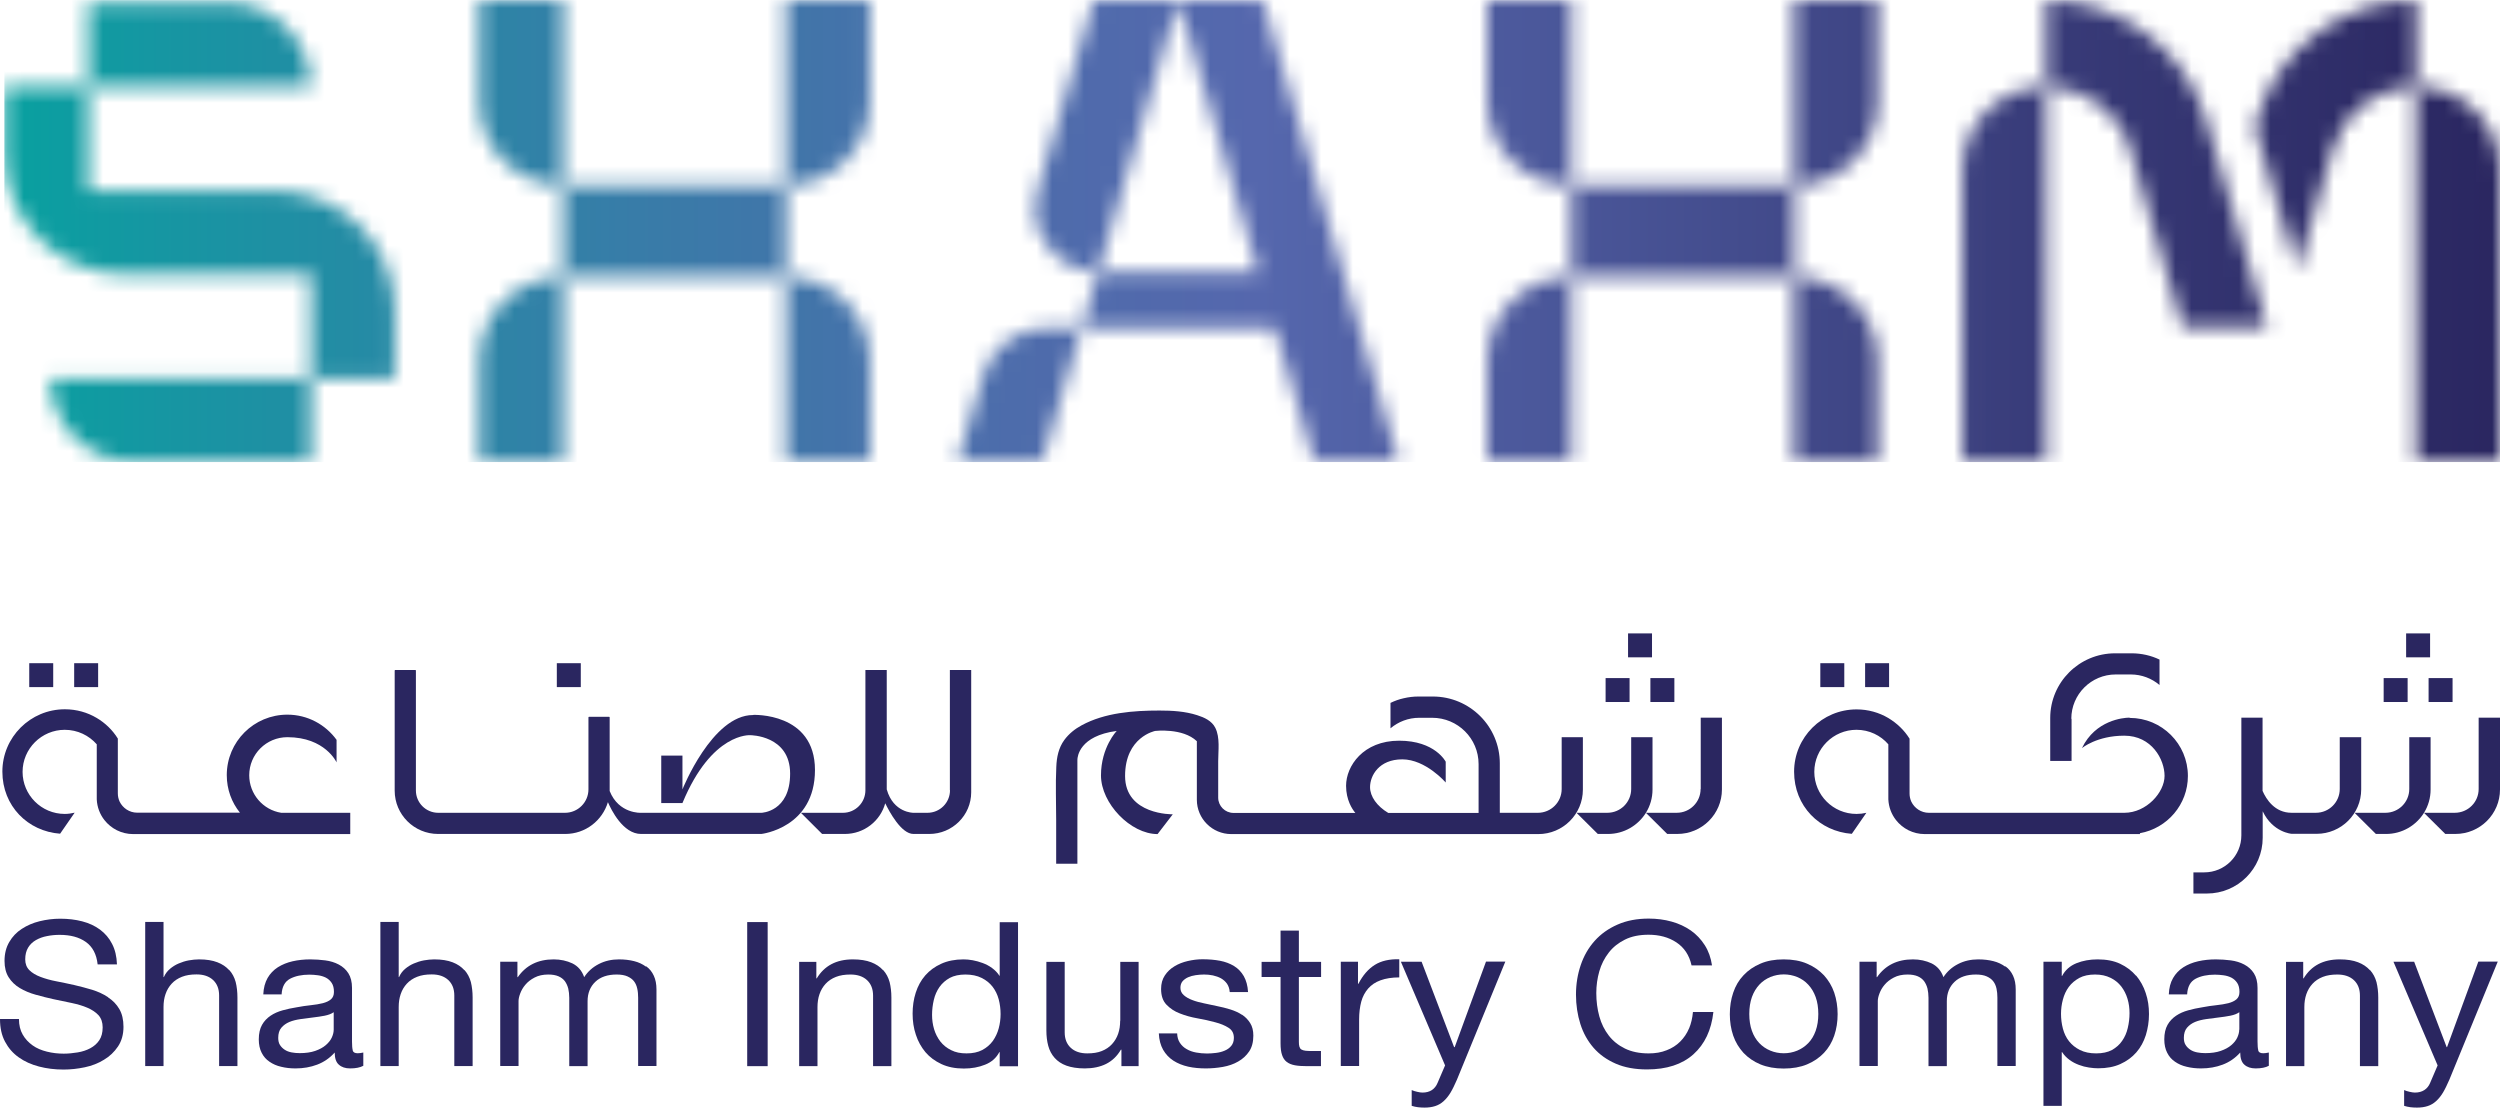
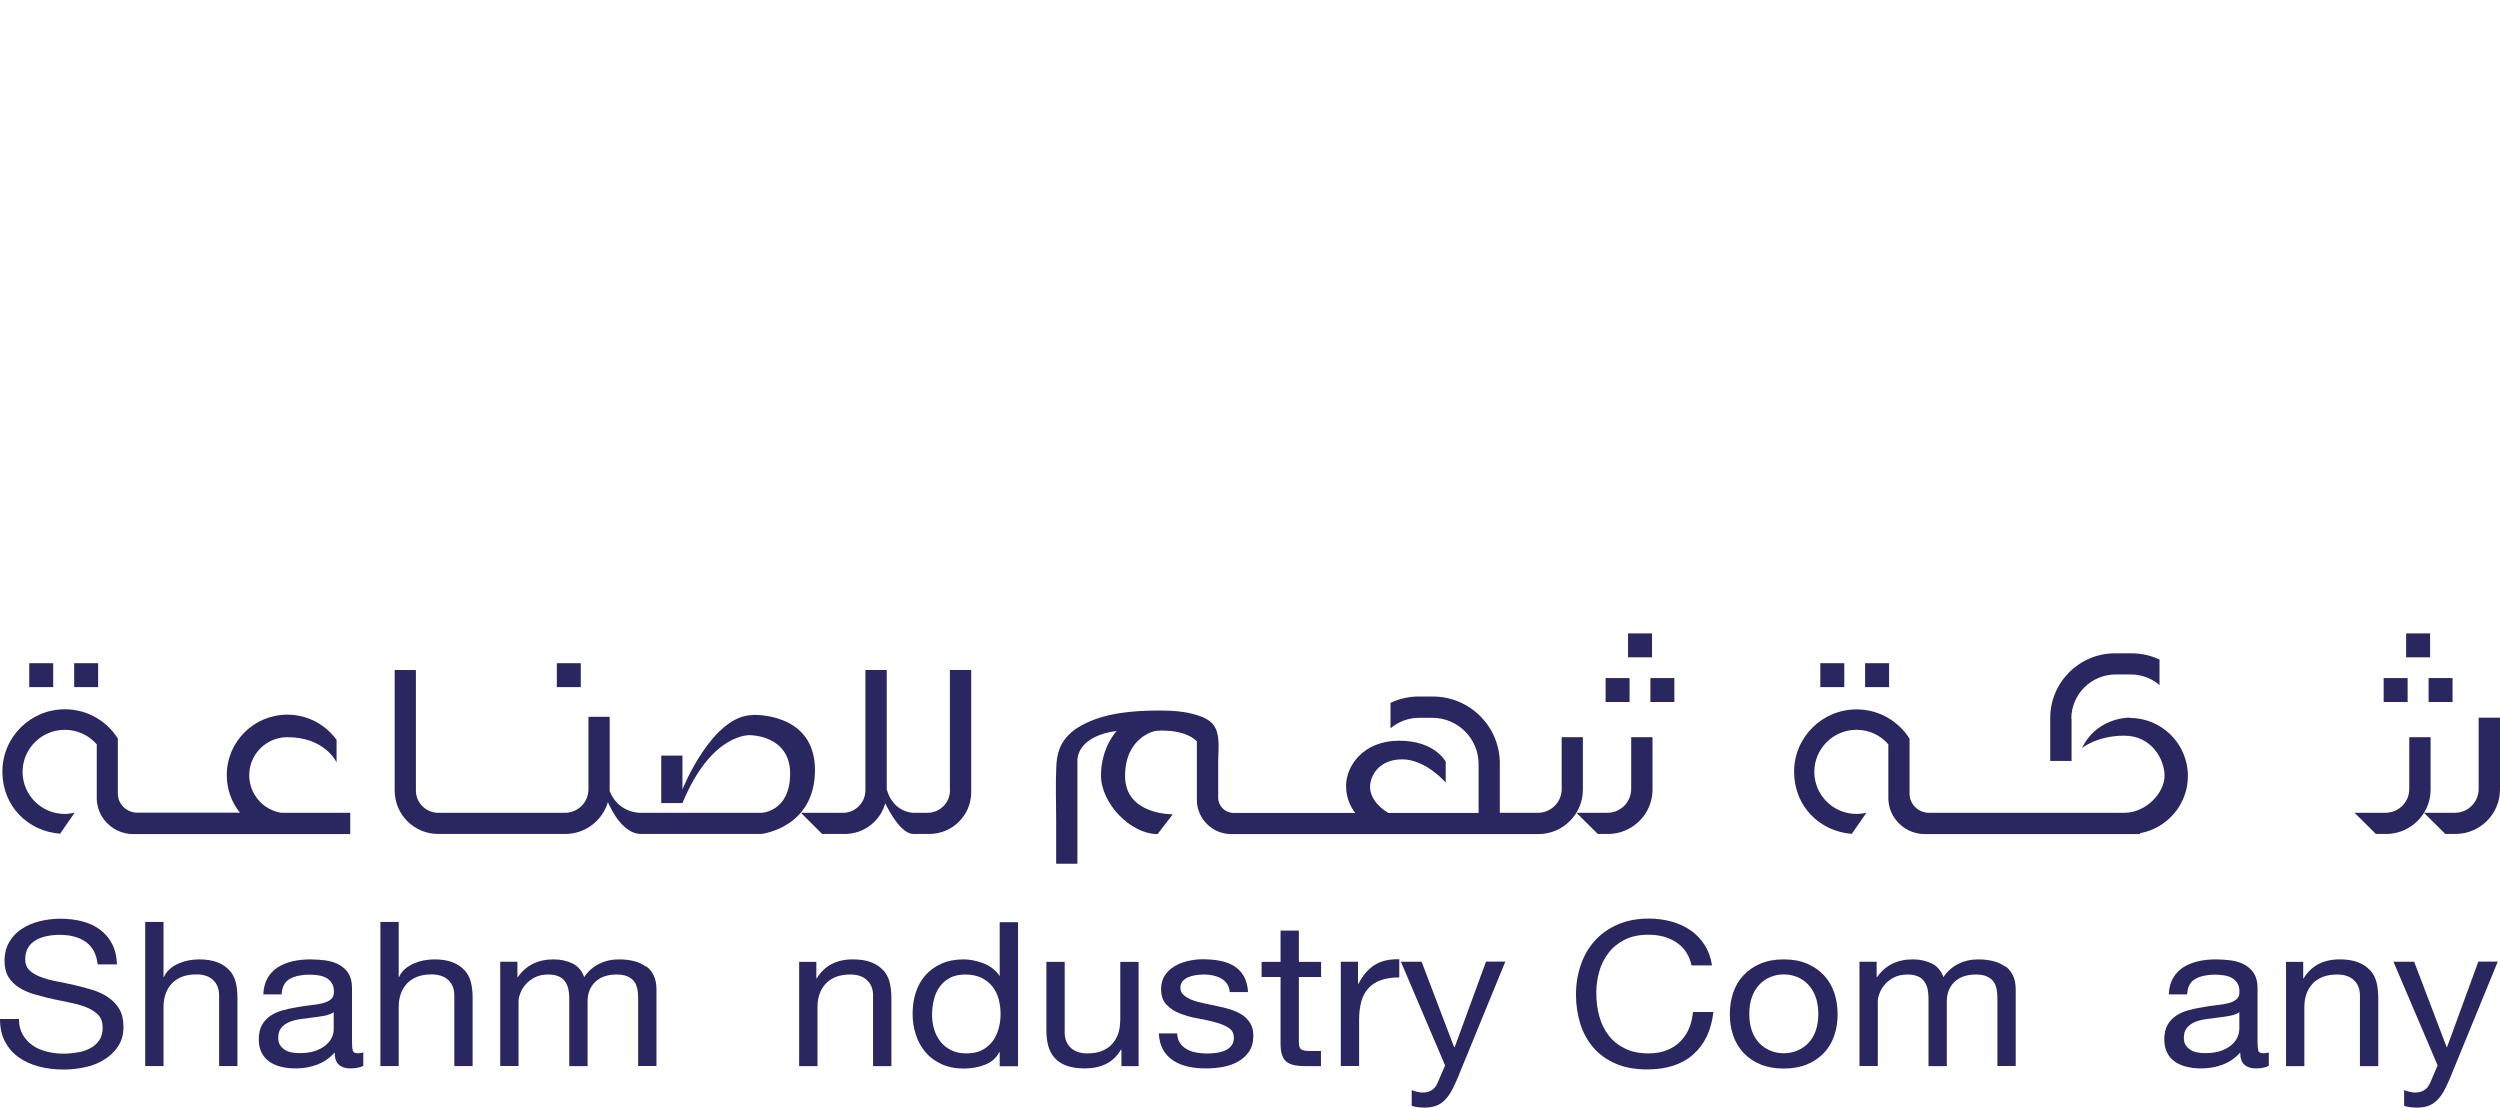
<svg xmlns="http://www.w3.org/2000/svg" width="158" height="70" viewBox="0 0 158 70" fill="none">
  <mask id="mask0_848_6702" style="mask-type:luminance" maskUnits="userSpaceOnUse" x="0" y="0" width="158" height="30">
-     <path d="M3.172 23.916C3.172 26.835 5.544 29.201 8.47 29.201H19.646V23.916H3.172ZM66.203 20.712C64.315 20.712 62.649 21.954 62.118 23.758L60.516 29.201H65.862L68.36 20.704H66.203V20.712ZM30.29 22.777V29.201H35.588V17.492C32.661 17.492 30.29 19.858 30.29 22.777ZM49.674 29.201H54.972V22.777C54.972 19.858 52.6 17.492 49.674 17.492V29.201ZM93.994 22.777V29.201H99.292V17.492C96.365 17.492 93.994 19.858 93.994 22.777ZM113.378 29.201H118.676V22.777C118.676 19.858 116.305 17.492 113.378 17.492V29.201ZM35.588 17.492H49.674V11.717H35.588V17.492ZM99.3 17.492H113.386V11.717H99.3V17.492ZM152.702 29.201H158V10.744C158 7.824 155.628 5.459 152.702 5.459V29.201ZM5.575 0.174V5.459H0.277V9.747C0.277 13.932 3.68 17.334 7.883 17.334H19.654V23.924H24.952V19.636C24.952 15.443 21.549 12.049 17.346 12.049H5.575V5.459H19.646C19.646 2.54 17.274 0.174 14.348 0.174H5.575ZM30.29 0.008V6.432C30.29 9.351 32.661 11.717 35.588 11.717V0.008H30.29ZM49.674 0.008V11.717C52.6 11.717 54.972 9.351 54.972 6.432V0.008H49.674ZM69.113 0.008L65.568 12.057C65.457 12.437 65.401 12.816 65.401 13.188C65.401 15.316 67.13 17.168 69.407 17.168L74.459 0H69.113V0.008ZM74.459 0.008L79.511 17.176H69.407L68.368 20.712H80.558L83.057 29.209H88.402L79.805 0.016H74.459V0.008ZM93.994 0.008V6.432C93.994 9.351 96.365 11.717 99.292 11.717V0.008H93.994ZM113.378 0.008V11.717C116.305 11.717 118.676 9.351 118.676 6.432V0.008H113.378ZM129.312 5.459C126.385 5.459 124.014 7.824 124.014 10.744V29.201H129.312V5.459C131.771 5.459 133.936 7.073 134.626 9.422L137.941 20.696H143.287L139.417 7.547C138.1 3.078 133.984 0 129.312 0V5.451V5.459ZM142.645 7.516L142.502 8.006L145.175 17.081L147.443 9.383C148.133 7.049 150.275 5.451 152.71 5.451V0C148.062 0 143.969 3.054 142.653 7.508" fill="white" />
-   </mask>
+     </mask>
  <g mask="url(#mask0_848_6702)">
    <path d="M158 0.008H0.277V29.201H158V0.008Z" fill="url(#paint0_linear_848_6702)" />
  </g>
  <path d="M6.829 63.023C6.535 62.825 6.202 62.675 5.83 62.556C5.457 62.445 5.076 62.343 4.695 62.255C4.307 62.169 3.934 62.089 3.561 62.018C3.188 61.947 2.855 61.852 2.562 61.741C2.268 61.631 2.03 61.488 1.856 61.314C1.681 61.14 1.594 60.911 1.594 60.634C1.594 60.333 1.658 60.088 1.777 59.89C1.896 59.692 2.062 59.534 2.268 59.415C2.475 59.297 2.705 59.21 2.966 59.162C3.228 59.107 3.498 59.083 3.767 59.083C4.442 59.083 4.989 59.225 5.417 59.526C5.845 59.827 6.099 60.294 6.171 60.95H7.392C7.376 60.452 7.273 60.017 7.083 59.653C6.9 59.289 6.646 58.996 6.321 58.751C5.996 58.513 5.623 58.339 5.195 58.229C4.767 58.118 4.307 58.062 3.807 58.062C3.363 58.062 2.927 58.118 2.506 58.221C2.086 58.324 1.705 58.49 1.38 58.703C1.047 58.917 0.785 59.194 0.587 59.534C0.389 59.866 0.286 60.27 0.286 60.729C0.286 61.148 0.373 61.488 0.547 61.765C0.722 62.042 0.96 62.271 1.253 62.445C1.547 62.62 1.88 62.762 2.252 62.865C2.625 62.975 3.006 63.062 3.387 63.15C3.775 63.229 4.148 63.308 4.521 63.387C4.894 63.466 5.227 63.561 5.52 63.688C5.814 63.814 6.052 63.972 6.226 64.162C6.401 64.36 6.488 64.613 6.488 64.93C6.488 65.262 6.416 65.531 6.274 65.745C6.131 65.958 5.941 66.124 5.703 66.251C5.465 66.377 5.203 66.464 4.909 66.512C4.616 66.559 4.323 66.591 4.029 66.591C3.664 66.591 3.315 66.551 2.966 66.464C2.617 66.377 2.316 66.251 2.062 66.069C1.808 65.887 1.594 65.665 1.436 65.388C1.277 65.112 1.198 64.787 1.198 64.4H0C0 64.953 0.103 65.428 0.317 65.832C0.531 66.235 0.817 66.567 1.19 66.828C1.555 67.089 1.983 67.279 2.467 67.406C2.95 67.532 3.466 67.596 4.013 67.596C4.457 67.596 4.902 67.548 5.354 67.453C5.806 67.358 6.21 67.2 6.567 66.979C6.932 66.765 7.225 66.48 7.455 66.14C7.685 65.8 7.804 65.38 7.804 64.898C7.804 64.447 7.717 64.075 7.543 63.775C7.368 63.474 7.13 63.229 6.837 63.039" fill="#2A2660" />
  <path d="M14.483 61.313C14.293 61.1 14.047 60.934 13.737 60.815C13.428 60.696 13.047 60.633 12.579 60.633C12.373 60.633 12.151 60.657 11.929 60.696C11.707 60.736 11.493 60.807 11.287 60.894C11.08 60.981 10.898 61.1 10.739 61.234C10.573 61.377 10.446 61.543 10.358 61.749H10.335V58.268H9.177V67.374H10.335V63.647C10.335 63.347 10.374 63.078 10.462 62.825C10.549 62.571 10.676 62.358 10.85 62.168C11.025 61.978 11.239 61.836 11.501 61.733C11.762 61.63 12.064 61.583 12.421 61.583C12.865 61.583 13.214 61.701 13.468 61.938C13.721 62.176 13.848 62.5 13.848 62.912V67.374H15.006V63.038C15.006 62.682 14.967 62.358 14.895 62.065C14.816 61.772 14.681 61.519 14.491 61.306" fill="#2A2660" />
  <path d="M22.295 66.384C22.263 66.266 22.247 66.076 22.247 65.823V62.437C22.247 62.057 22.168 61.748 22.017 61.511C21.867 61.274 21.661 61.092 21.407 60.957C21.153 60.823 20.867 60.736 20.558 60.696C20.249 60.657 19.931 60.633 19.614 60.633C19.218 60.633 18.845 60.672 18.496 60.752C18.147 60.831 17.838 60.957 17.56 61.131C17.29 61.305 17.068 61.535 16.91 61.812C16.751 62.096 16.656 62.437 16.64 62.848H17.798C17.822 62.365 18.004 62.033 18.329 61.859C18.655 61.685 19.067 61.598 19.551 61.598C19.733 61.598 19.916 61.614 20.098 61.638C20.28 61.661 20.455 61.717 20.598 61.788C20.748 61.867 20.867 61.978 20.963 62.12C21.058 62.263 21.105 62.453 21.105 62.69C21.105 62.895 21.042 63.046 20.915 63.157C20.788 63.267 20.614 63.346 20.399 63.402C20.185 63.457 19.931 63.497 19.646 63.528C19.36 63.56 19.059 63.6 18.742 63.663C18.44 63.71 18.147 63.774 17.861 63.853C17.576 63.932 17.322 64.043 17.1 64.193C16.878 64.343 16.695 64.533 16.561 64.77C16.426 65.008 16.355 65.316 16.355 65.688C16.355 66.02 16.418 66.305 16.537 66.535C16.656 66.772 16.822 66.962 17.037 67.104C17.243 67.247 17.489 67.358 17.774 67.421C18.06 67.492 18.361 67.524 18.678 67.524C19.17 67.524 19.622 67.445 20.043 67.286C20.463 67.128 20.836 66.875 21.153 66.519C21.153 66.875 21.24 67.136 21.415 67.286C21.589 67.445 21.827 67.524 22.128 67.524C22.485 67.524 22.755 67.468 22.961 67.358V66.519C22.826 66.55 22.707 66.566 22.604 66.566C22.422 66.566 22.319 66.503 22.287 66.384M21.09 65.079C21.09 65.229 21.05 65.395 20.971 65.57C20.891 65.744 20.764 65.902 20.59 66.052C20.415 66.203 20.193 66.321 19.924 66.416C19.654 66.511 19.321 66.558 18.94 66.558C18.758 66.558 18.583 66.543 18.425 66.511C18.258 66.479 18.115 66.424 17.996 66.345C17.877 66.266 17.774 66.171 17.695 66.044C17.616 65.926 17.584 65.767 17.584 65.593C17.584 65.324 17.647 65.111 17.782 64.952C17.917 64.794 18.084 64.675 18.29 64.588C18.496 64.501 18.734 64.446 18.996 64.407C19.257 64.367 19.519 64.335 19.781 64.304C20.043 64.272 20.288 64.24 20.518 64.193C20.756 64.145 20.947 64.074 21.09 63.971V65.071V65.079Z" fill="#2A2660" />
  <path d="M29.346 61.313C29.156 61.1 28.91 60.934 28.601 60.815C28.291 60.696 27.91 60.633 27.443 60.633C27.236 60.633 27.014 60.657 26.792 60.696C26.57 60.736 26.356 60.807 26.15 60.894C25.944 60.981 25.761 61.1 25.602 61.234C25.436 61.377 25.309 61.543 25.222 61.749H25.198V58.268H24.04V67.374H25.198V63.647C25.198 63.347 25.238 63.078 25.325 62.825C25.412 62.571 25.539 62.358 25.713 62.168C25.888 61.978 26.102 61.836 26.364 61.733C26.626 61.63 26.927 61.583 27.284 61.583C27.728 61.583 28.077 61.701 28.331 61.938C28.585 62.176 28.712 62.5 28.712 62.912V67.374H29.87V63.038C29.87 62.682 29.83 62.358 29.759 62.065C29.679 61.772 29.544 61.519 29.354 61.306" fill="#2A2660" />
  <path d="M40.815 61.084C40.608 60.934 40.362 60.815 40.077 60.744C39.791 60.672 39.474 60.633 39.117 60.633C38.657 60.633 38.229 60.728 37.848 60.925C37.46 61.123 37.15 61.4 36.92 61.756C36.778 61.345 36.524 61.06 36.175 60.886C35.818 60.72 35.429 60.633 34.993 60.633C34.002 60.633 33.248 61.005 32.725 61.756H32.701V60.783H31.614V67.373H32.772V63.267C32.772 63.141 32.804 62.983 32.875 62.793C32.947 62.603 33.05 62.413 33.2 62.239C33.351 62.057 33.542 61.907 33.787 61.78C34.025 61.653 34.319 61.59 34.652 61.59C34.914 61.59 35.128 61.63 35.294 61.701C35.461 61.772 35.596 61.875 35.699 62.009C35.794 62.144 35.865 62.294 35.913 62.476C35.953 62.658 35.977 62.848 35.977 63.062V67.381H37.135V63.275C37.135 62.769 37.301 62.358 37.626 62.049C37.951 61.74 38.404 61.59 38.974 61.59C39.252 61.59 39.482 61.63 39.657 61.709C39.831 61.788 39.974 61.891 40.069 62.017C40.172 62.152 40.236 62.302 40.275 62.484C40.315 62.658 40.331 62.856 40.331 63.054V67.373H41.489V62.539C41.489 62.199 41.433 61.907 41.322 61.669C41.211 61.424 41.053 61.226 40.846 61.076" fill="#2A2660" />
-   <path d="M48.516 58.275H47.223V67.381H48.516V58.275Z" fill="#2A2660" />
  <path d="M55.805 61.313C55.615 61.1 55.369 60.934 55.059 60.815C54.75 60.696 54.369 60.633 53.901 60.633C52.855 60.633 52.101 61.036 51.617 61.835H51.593V60.791H50.507V67.381H51.665V63.655C51.665 63.354 51.705 63.085 51.792 62.832C51.879 62.579 52.006 62.365 52.18 62.175C52.355 61.986 52.569 61.843 52.831 61.74C53.092 61.638 53.394 61.59 53.751 61.59C54.195 61.59 54.544 61.709 54.798 61.946C55.051 62.184 55.178 62.508 55.178 62.919V67.381H56.336V63.046C56.336 62.69 56.297 62.365 56.225 62.073C56.146 61.78 56.011 61.527 55.821 61.313" fill="#2A2660" />
  <path d="M63.189 61.669H63.165C63.038 61.471 62.88 61.313 62.697 61.179C62.515 61.044 62.317 60.941 62.102 60.862C61.896 60.783 61.682 60.728 61.476 60.688C61.27 60.649 61.071 60.633 60.889 60.633C60.358 60.633 59.882 60.728 59.485 60.91C59.081 61.092 58.748 61.337 58.478 61.645C58.208 61.954 58.01 62.318 57.875 62.737C57.74 63.157 57.677 63.6 57.677 64.066C57.677 64.533 57.74 64.976 57.883 65.395C58.018 65.815 58.224 66.179 58.486 66.495C58.755 66.812 59.089 67.057 59.493 67.247C59.898 67.437 60.373 67.532 60.913 67.532C61.404 67.532 61.849 67.453 62.261 67.286C62.666 67.128 62.967 66.859 63.157 66.495H63.181V67.389H64.339V58.283H63.181V61.677L63.189 61.669ZM63.118 64.992C63.038 65.293 62.911 65.554 62.745 65.791C62.57 66.028 62.348 66.218 62.079 66.361C61.809 66.503 61.476 66.574 61.087 66.574C60.699 66.574 60.389 66.511 60.112 66.369C59.834 66.234 59.612 66.052 59.43 65.823C59.255 65.593 59.12 65.332 59.033 65.04C58.946 64.747 58.906 64.446 58.906 64.138C58.906 63.813 58.946 63.497 59.017 63.196C59.089 62.888 59.208 62.619 59.374 62.381C59.541 62.144 59.755 61.954 60.024 61.804C60.294 61.661 60.627 61.59 61.016 61.59C61.404 61.59 61.754 61.661 62.039 61.804C62.325 61.946 62.547 62.128 62.729 62.358C62.904 62.587 63.038 62.856 63.118 63.157C63.197 63.457 63.237 63.774 63.237 64.09C63.237 64.399 63.197 64.699 63.118 64.992Z" fill="#2A2660" />
  <path d="M70.794 64.509C70.794 64.81 70.755 65.079 70.668 65.332C70.58 65.585 70.453 65.799 70.279 65.989C70.105 66.179 69.89 66.321 69.636 66.424C69.383 66.527 69.073 66.574 68.716 66.574C68.272 66.574 67.923 66.456 67.669 66.218C67.416 65.981 67.289 65.656 67.289 65.253V60.791H66.131V65.126C66.131 65.483 66.171 65.807 66.25 66.1C66.329 66.392 66.464 66.645 66.654 66.859C66.845 67.073 67.091 67.239 67.4 67.35C67.709 67.46 68.09 67.524 68.558 67.524C69.073 67.524 69.525 67.429 69.906 67.239C70.287 67.049 70.604 66.748 70.842 66.337H70.874V67.381H71.96V60.791H70.802V64.517L70.794 64.509Z" fill="#2A2660" />
  <path d="M78.497 64.138C78.283 63.995 78.037 63.885 77.759 63.797C77.481 63.711 77.196 63.639 76.91 63.584C76.641 63.521 76.363 63.465 76.094 63.41C75.824 63.354 75.578 63.291 75.356 63.204C75.142 63.125 74.959 63.022 74.817 62.896C74.674 62.769 74.603 62.619 74.603 62.429C74.603 62.263 74.65 62.12 74.737 62.017C74.825 61.915 74.944 61.828 75.086 61.764C75.229 61.701 75.396 61.654 75.57 61.63C75.745 61.606 75.919 61.59 76.094 61.59C76.284 61.59 76.474 61.606 76.657 61.646C76.839 61.685 77.014 61.748 77.164 61.828C77.315 61.915 77.442 62.025 77.545 62.168C77.64 62.31 77.704 62.484 77.719 62.698H78.877C78.854 62.294 78.758 61.962 78.608 61.693C78.449 61.424 78.251 61.211 77.989 61.052C77.727 60.894 77.434 60.783 77.101 60.72C76.768 60.657 76.395 60.625 75.998 60.625C75.689 60.625 75.38 60.665 75.07 60.736C74.761 60.807 74.476 60.918 74.23 61.068C73.976 61.218 73.778 61.408 73.619 61.646C73.46 61.883 73.381 62.168 73.381 62.5C73.381 62.927 73.492 63.26 73.722 63.497C73.952 63.734 74.23 63.924 74.571 64.051C74.912 64.185 75.277 64.288 75.681 64.359C76.078 64.43 76.451 64.51 76.791 64.605C77.133 64.692 77.418 64.81 77.64 64.953C77.87 65.095 77.981 65.309 77.981 65.593C77.981 65.799 77.926 65.965 77.815 66.1C77.704 66.234 77.569 66.329 77.402 66.4C77.236 66.472 77.053 66.519 76.855 66.543C76.657 66.567 76.466 66.582 76.284 66.582C76.046 66.582 75.816 66.559 75.594 66.519C75.372 66.479 75.174 66.408 74.999 66.305C74.825 66.21 74.682 66.076 74.571 65.91C74.46 65.744 74.404 65.546 74.396 65.309H73.238C73.254 65.712 73.349 66.06 73.508 66.345C73.674 66.63 73.889 66.859 74.158 67.033C74.428 67.207 74.745 67.334 75.094 67.413C75.451 67.492 75.824 67.524 76.213 67.524C76.569 67.524 76.918 67.492 77.283 67.429C77.64 67.365 77.965 67.255 78.251 67.089C78.536 66.93 78.766 66.717 78.949 66.448C79.123 66.187 79.211 65.855 79.211 65.451C79.211 65.135 79.147 64.873 79.012 64.66C78.877 64.446 78.711 64.272 78.497 64.13" fill="#2A2660" />
  <path d="M82.089 58.812H80.931V60.79H79.733V61.748H80.931V65.941C80.931 66.249 80.963 66.495 81.026 66.676C81.09 66.866 81.185 67.009 81.32 67.112C81.454 67.214 81.621 67.286 81.835 67.325C82.049 67.365 82.303 67.381 82.605 67.381H83.485V66.423H82.954C82.771 66.423 82.628 66.423 82.509 66.407C82.398 66.392 82.311 66.368 82.248 66.328C82.184 66.289 82.144 66.225 82.121 66.146C82.097 66.067 82.089 65.964 82.089 65.838V61.748H83.493V60.79H82.089V58.812Z" fill="#2A2660" />
  <path d="M85.849 62.175H85.825V60.783H84.738V67.373H85.896V64.438C85.896 64.01 85.944 63.639 86.031 63.306C86.118 62.982 86.269 62.705 86.467 62.476C86.666 62.246 86.927 62.072 87.252 61.954C87.578 61.835 87.974 61.772 88.434 61.772V60.624C87.808 60.609 87.292 60.727 86.888 60.98C86.483 61.234 86.134 61.629 85.857 62.167" fill="#2A2660" />
  <path d="M91.924 66.179H91.9L89.846 60.783H88.537L91.329 67.334L90.853 68.442C90.774 68.639 90.647 68.79 90.496 68.892C90.338 68.995 90.139 69.051 89.901 69.051C89.814 69.051 89.703 69.035 89.568 69.003C89.433 68.972 89.322 68.94 89.219 68.892V69.889C89.346 69.929 89.481 69.96 89.616 69.976C89.751 69.992 89.885 70 90.028 70C90.282 70 90.504 69.969 90.702 69.905C90.901 69.842 91.075 69.739 91.234 69.597C91.392 69.454 91.535 69.28 91.67 69.059C91.805 68.837 91.932 68.568 92.075 68.244L95.136 60.775H93.915L91.94 66.171L91.924 66.179Z" fill="#2A2660" />
  <path d="M106.748 64.993C106.613 65.317 106.423 65.594 106.185 65.832C105.947 66.069 105.661 66.251 105.328 66.377C104.995 66.512 104.622 66.575 104.194 66.575C103.615 66.575 103.115 66.472 102.695 66.267C102.274 66.061 101.933 65.784 101.672 65.444C101.41 65.104 101.204 64.7 101.077 64.234C100.95 63.775 100.886 63.276 100.886 62.762C100.886 62.287 100.95 61.828 101.077 61.385C101.204 60.942 101.402 60.555 101.672 60.207C101.941 59.858 102.282 59.59 102.695 59.384C103.107 59.178 103.607 59.075 104.186 59.075C104.868 59.075 105.455 59.233 105.947 59.558C106.438 59.882 106.764 60.365 106.906 61.014H108.199C108.128 60.531 107.977 60.104 107.739 59.732C107.501 59.36 107.208 59.051 106.859 58.806C106.502 58.561 106.105 58.371 105.645 58.245C105.193 58.118 104.709 58.055 104.202 58.055C103.456 58.055 102.798 58.181 102.227 58.434C101.648 58.688 101.172 59.028 100.783 59.463C100.395 59.898 100.101 60.404 99.903 60.99C99.705 61.575 99.602 62.192 99.602 62.857C99.602 63.522 99.697 64.139 99.879 64.716C100.062 65.294 100.347 65.8 100.712 66.219C101.085 66.647 101.553 66.979 102.116 67.224C102.679 67.469 103.337 67.588 104.091 67.588C105.328 67.588 106.311 67.272 107.025 66.631C107.739 65.99 108.159 65.104 108.286 63.957H106.994C106.962 64.328 106.883 64.677 106.748 65.001" fill="#2A2660" />
  <path d="M115.274 61.638C114.98 61.329 114.631 61.084 114.203 60.902C113.783 60.72 113.291 60.633 112.728 60.633C112.165 60.633 111.681 60.72 111.26 60.902C110.832 61.084 110.475 61.329 110.19 61.638C109.896 61.946 109.682 62.31 109.539 62.737C109.397 63.157 109.325 63.608 109.325 64.098C109.325 64.588 109.397 65.032 109.539 65.451C109.682 65.87 109.904 66.226 110.19 66.543C110.483 66.851 110.84 67.096 111.26 67.27C111.689 67.445 112.173 67.532 112.728 67.532C113.283 67.532 113.783 67.445 114.203 67.27C114.623 67.096 114.98 66.851 115.274 66.543C115.567 66.234 115.781 65.87 115.924 65.451C116.067 65.032 116.138 64.581 116.138 64.098C116.138 63.615 116.067 63.164 115.924 62.737C115.781 62.318 115.559 61.954 115.274 61.638ZM114.75 65.15C114.639 65.459 114.481 65.72 114.282 65.925C114.084 66.131 113.846 66.29 113.584 66.4C113.315 66.511 113.029 66.566 112.736 66.566C112.442 66.566 112.149 66.511 111.887 66.4C111.617 66.29 111.387 66.131 111.189 65.925C110.991 65.72 110.832 65.459 110.721 65.15C110.61 64.842 110.555 64.486 110.555 64.082C110.555 63.679 110.61 63.331 110.721 63.014C110.832 62.706 110.991 62.444 111.189 62.231C111.387 62.017 111.625 61.859 111.887 61.748C112.157 61.638 112.442 61.582 112.736 61.582C113.029 61.582 113.315 61.638 113.584 61.748C113.854 61.859 114.084 62.017 114.282 62.231C114.481 62.444 114.639 62.706 114.75 63.014C114.861 63.323 114.917 63.679 114.917 64.082C114.917 64.486 114.861 64.834 114.75 65.15Z" fill="#2A2660" />
  <path d="M126.719 61.084C126.513 60.934 126.267 60.815 125.981 60.744C125.696 60.672 125.379 60.633 125.022 60.633C124.562 60.633 124.133 60.728 123.753 60.925C123.364 61.123 123.055 61.4 122.825 61.756C122.682 61.345 122.428 61.06 122.079 60.886C121.722 60.72 121.334 60.633 120.897 60.633C119.906 60.633 119.152 61.005 118.629 61.756H118.605V60.783H117.519V67.373H118.677V63.267C118.677 63.141 118.708 62.983 118.78 62.793C118.851 62.603 118.954 62.413 119.105 62.239C119.256 62.057 119.446 61.907 119.692 61.78C119.93 61.653 120.223 61.59 120.556 61.59C120.818 61.59 121.032 61.63 121.199 61.701C121.365 61.772 121.5 61.875 121.603 62.009C121.698 62.144 121.77 62.294 121.817 62.476C121.857 62.658 121.881 62.848 121.881 63.062V67.381H123.039V63.275C123.039 62.769 123.205 62.358 123.531 62.049C123.856 61.74 124.308 61.59 124.879 61.59C125.156 61.59 125.386 61.63 125.561 61.709C125.735 61.788 125.878 61.891 125.973 62.017C126.076 62.152 126.14 62.302 126.18 62.484C126.219 62.658 126.235 62.856 126.235 63.054V67.373H127.393V62.539C127.393 62.199 127.338 61.907 127.227 61.669C127.115 61.424 126.957 61.226 126.751 61.076" fill="#2A2660" />
-   <path d="M134.999 61.669C134.729 61.353 134.396 61.1 133.992 60.91C133.587 60.72 133.111 60.633 132.572 60.633C132.08 60.633 131.636 60.712 131.224 60.878C130.819 61.044 130.518 61.313 130.327 61.677H130.303V60.783H129.146V69.889H130.303V66.495H130.327C130.454 66.693 130.613 66.851 130.795 66.986C130.978 67.12 131.176 67.223 131.39 67.302C131.596 67.381 131.81 67.437 132.025 67.468C132.239 67.5 132.429 67.516 132.604 67.516C133.135 67.516 133.611 67.429 134.007 67.247C134.412 67.065 134.745 66.82 135.015 66.511C135.284 66.202 135.483 65.838 135.617 65.419C135.744 65 135.816 64.565 135.816 64.09C135.816 63.615 135.752 63.18 135.61 62.761C135.475 62.342 135.268 61.978 135.007 61.661M134.475 64.968C134.404 65.277 134.285 65.546 134.118 65.783C133.96 66.02 133.738 66.21 133.476 66.361C133.206 66.503 132.873 66.574 132.477 66.574C132.08 66.574 131.739 66.503 131.454 66.361C131.168 66.218 130.946 66.036 130.763 65.807C130.581 65.578 130.454 65.308 130.375 65.008C130.296 64.707 130.256 64.391 130.256 64.074C130.256 63.766 130.296 63.465 130.375 63.172C130.454 62.872 130.573 62.611 130.748 62.373C130.922 62.136 131.144 61.954 131.414 61.804C131.684 61.661 132.017 61.59 132.405 61.59C132.794 61.59 133.103 61.661 133.381 61.796C133.658 61.93 133.881 62.112 134.063 62.342C134.237 62.571 134.372 62.832 134.459 63.125C134.547 63.418 134.586 63.718 134.586 64.027C134.586 64.351 134.547 64.668 134.475 64.968Z" fill="#2A2660" />
  <path d="M142.724 66.384C142.692 66.266 142.676 66.076 142.676 65.823V62.437C142.676 62.057 142.597 61.748 142.446 61.511C142.295 61.274 142.089 61.092 141.835 60.957C141.582 60.823 141.296 60.736 140.987 60.696C140.677 60.657 140.36 60.633 140.043 60.633C139.646 60.633 139.274 60.672 138.925 60.752C138.576 60.831 138.266 60.957 137.989 61.131C137.719 61.305 137.497 61.535 137.338 61.812C137.172 62.096 137.085 62.437 137.069 62.848H138.227C138.25 62.365 138.433 62.033 138.758 61.859C139.083 61.685 139.496 61.598 139.98 61.598C140.162 61.598 140.344 61.614 140.527 61.638C140.709 61.661 140.884 61.717 141.026 61.788C141.177 61.867 141.296 61.978 141.391 62.12C141.486 62.263 141.534 62.453 141.534 62.69C141.534 62.895 141.471 63.046 141.344 63.157C141.217 63.267 141.042 63.346 140.828 63.402C140.614 63.457 140.36 63.497 140.075 63.528C139.789 63.56 139.488 63.6 139.171 63.663C138.869 63.71 138.576 63.774 138.29 63.853C138.005 63.932 137.751 64.043 137.529 64.193C137.307 64.343 137.124 64.533 136.989 64.77C136.855 65.008 136.783 65.316 136.783 65.688C136.783 66.02 136.847 66.305 136.966 66.535C137.085 66.772 137.251 66.962 137.465 67.104C137.672 67.247 137.917 67.358 138.203 67.421C138.488 67.492 138.79 67.524 139.107 67.524C139.599 67.524 140.051 67.445 140.471 67.286C140.892 67.128 141.264 66.875 141.582 66.519C141.582 66.875 141.669 67.136 141.843 67.286C142.018 67.445 142.256 67.524 142.557 67.524C142.914 67.524 143.184 67.468 143.39 67.358V66.519C143.255 66.55 143.136 66.566 143.033 66.566C142.851 66.566 142.748 66.503 142.716 66.384M141.518 65.079C141.518 65.229 141.479 65.395 141.399 65.57C141.32 65.744 141.193 65.902 141.019 66.052C140.844 66.203 140.622 66.321 140.352 66.416C140.083 66.511 139.757 66.558 139.377 66.558C139.194 66.558 139.02 66.543 138.861 66.511C138.695 66.479 138.552 66.424 138.433 66.345C138.314 66.266 138.211 66.171 138.132 66.044C138.052 65.926 138.02 65.767 138.02 65.593C138.02 65.324 138.084 65.111 138.219 64.952C138.354 64.794 138.52 64.675 138.726 64.588C138.933 64.501 139.171 64.446 139.432 64.407C139.694 64.367 139.956 64.335 140.217 64.304C140.479 64.272 140.725 64.24 140.955 64.193C141.193 64.145 141.383 64.074 141.526 63.971V65.071L141.518 65.079Z" fill="#2A2660" />
  <path d="M149.775 61.313C149.584 61.1 149.338 60.934 149.029 60.815C148.72 60.696 148.339 60.633 147.871 60.633C146.824 60.633 146.071 61.036 145.587 61.835H145.563V60.791H144.477V67.381H145.635V63.655C145.635 63.354 145.674 63.085 145.761 62.832C145.849 62.579 145.976 62.365 146.15 62.175C146.325 61.986 146.539 61.843 146.8 61.74C147.062 61.638 147.364 61.59 147.72 61.59C148.165 61.59 148.514 61.709 148.767 61.946C149.021 62.184 149.148 62.508 149.148 62.919V67.381H150.306V63.046C150.306 62.69 150.266 62.365 150.195 62.073C150.116 61.78 149.981 61.527 149.791 61.313" fill="#2A2660" />
  <path d="M156.628 60.783L154.653 66.179H154.629L152.575 60.783H151.267L154.058 67.334L153.583 68.442C153.503 68.639 153.376 68.79 153.218 68.892C153.059 68.995 152.861 69.051 152.623 69.051C152.536 69.051 152.425 69.035 152.29 69.003C152.155 68.972 152.044 68.94 151.941 68.892V69.889C152.068 69.929 152.203 69.96 152.337 69.976C152.472 69.992 152.607 70 152.75 70C153.004 70 153.226 69.969 153.424 69.905C153.622 69.842 153.797 69.739 153.955 69.597C154.114 69.454 154.257 69.28 154.392 69.059C154.526 68.837 154.653 68.568 154.796 68.244L157.858 60.775H156.636L156.628 60.783Z" fill="#2A2660" />
  <path d="M130.907 45.427C130.907 43.884 132.16 42.626 133.714 42.626H134.666C135.356 42.626 135.991 42.879 136.482 43.291V41.685C135.951 41.431 135.348 41.289 134.714 41.289H133.675C131.406 41.289 129.574 43.124 129.574 45.379V48.093H130.923V45.427H130.907Z" fill="#2A2660" />
  <path d="M156.651 45.355V49.865C156.651 50.696 155.977 51.368 155.144 51.368H153.193L154.542 52.705H155.184C156.739 52.705 158 51.447 158 49.897V45.355H156.659H156.651Z" fill="#2A2660" />
  <path d="M153.606 46.59H152.266V49.865C152.266 50.696 151.592 51.368 150.759 51.368H148.808L150.156 52.706H150.798C151.814 52.706 152.702 52.167 153.202 51.361C153.463 50.933 153.614 50.435 153.614 49.897V46.582L153.606 46.59Z" fill="#2A2660" />
-   <path d="M149.212 46.59H147.872V49.865C147.872 50.696 147.198 51.368 146.365 51.368H144.826C143.764 51.368 143.224 50.514 142.994 49.984V45.355H141.654V52.792C141.654 54.09 140.607 55.134 139.306 55.134H138.624V56.471H139.473C141.424 56.471 143.002 54.897 143.002 52.95V51.273C143.645 52.618 144.834 52.697 144.834 52.697H146.413C147.967 52.697 149.228 51.439 149.228 49.889V46.574L149.212 46.59Z" fill="#2A2660" />
-   <path d="M107.478 49.865C107.478 50.696 106.803 51.368 105.971 51.368H104.02L105.368 52.705H106.01C107.565 52.705 108.826 51.447 108.826 49.897V45.355H107.486V49.865H107.478Z" fill="#2A2660" />
  <path d="M104.431 46.59H103.091V49.865C103.091 50.696 102.417 51.368 101.584 51.368H99.633L100.981 52.706H101.624C102.639 52.706 103.527 52.167 104.027 51.361C104.289 50.933 104.439 50.435 104.439 49.897V46.582L104.431 46.59Z" fill="#2A2660" />
  <path d="M134.595 45.356C134.595 45.356 134.579 45.356 134.54 45.356C134.206 45.364 132.43 45.506 131.581 47.279C131.581 47.279 132.517 46.495 134.254 46.495C135.991 46.495 136.8 47.998 136.8 49.035C136.8 50.071 135.666 51.369 134.254 51.369H121.905C121.413 51.369 120.993 51.076 120.795 50.665C120.723 50.506 120.684 50.332 120.684 50.15V46.685C120.35 46.147 119.882 45.704 119.343 45.38C118.756 45.032 118.066 44.834 117.337 44.834C115.155 44.834 113.387 46.598 113.387 48.774C113.387 50.95 114.997 52.548 117.035 52.698L117.955 51.369C117.757 51.416 117.543 51.44 117.329 51.44C115.853 51.44 114.664 50.245 114.664 48.782C114.664 47.318 115.861 46.123 117.329 46.123C118.138 46.123 118.859 46.48 119.343 47.041V50.411C119.343 50.411 119.343 50.483 119.343 50.522C119.367 51.013 119.541 51.464 119.827 51.828C120.247 52.366 120.906 52.714 121.643 52.714H135.245V52.658C136.967 52.35 138.275 50.847 138.275 49.043C138.275 47.01 136.626 45.372 134.595 45.372" fill="#2A2660" />
  <path d="M18.543 51.369H17.774C16.624 51.187 15.751 50.19 15.751 48.995C15.751 47.666 16.83 46.59 18.162 46.59C20.55 46.59 21.271 48.181 21.271 48.181V46.757C20.574 45.799 19.447 45.166 18.162 45.166C16.045 45.166 14.332 46.875 14.332 48.988C14.332 49.889 14.641 50.712 15.164 51.361H8.669C8.177 51.361 7.757 51.068 7.558 50.657C7.487 50.499 7.447 50.325 7.447 50.143V46.678C7.114 46.139 6.646 45.688 6.107 45.372C5.52 45.024 4.83 44.826 4.1 44.826C1.919 44.826 0.15 46.59 0.15 48.766C0.15 50.942 1.76 52.54 3.799 52.69L4.719 51.361C4.521 51.408 4.306 51.44 4.092 51.44C2.617 51.44 1.427 50.245 1.427 48.782C1.427 47.318 2.625 46.124 4.092 46.124C4.901 46.124 5.623 46.48 6.115 47.041V50.412C6.115 50.412 6.115 50.483 6.115 50.522C6.139 51.013 6.313 51.464 6.599 51.828C7.019 52.366 7.677 52.714 8.415 52.714H22.136V51.369H18.551H18.543Z" fill="#2A2660" />
  <path d="M60.04 49.945C60.04 50.728 59.405 51.369 58.612 51.369H57.732C57.732 51.369 56.463 51.385 56.042 49.889V42.342H54.694V49.945C54.694 50.728 54.059 51.369 53.274 51.369H50.617L51.958 52.706H53.393C54.615 52.706 55.638 51.883 55.947 50.767C56.217 51.321 56.962 52.706 57.732 52.706H58.731C60.19 52.706 61.38 51.527 61.38 50.071V42.342H60.032V49.945H60.04Z" fill="#2A2660" />
  <path d="M47.588 45.19C45.003 45.19 43.131 49.889 43.131 49.889V47.753H41.791V50.752H43.131C44.987 46.266 47.422 46.464 47.422 46.464C47.422 46.464 49.936 46.464 49.936 48.892C49.936 51.321 48.12 51.369 48.12 51.369H40.514C40.514 51.369 39.11 51.448 38.531 49.992C38.531 49.961 38.531 49.937 38.531 49.905V45.332C38.531 45.332 38.515 45.301 38.499 45.301H37.222C37.222 45.301 37.19 45.316 37.19 45.332V49.889C37.19 50.704 36.524 51.369 35.707 51.369H27.697C26.919 51.369 26.285 50.736 26.285 49.961V42.373C26.285 42.373 26.269 42.342 26.253 42.342H24.976C24.976 42.342 24.944 42.358 24.944 42.373V49.968C24.944 51.48 26.174 52.706 27.689 52.706H35.723C37 52.706 38.071 51.859 38.42 50.696C38.626 51.171 39.371 52.706 40.514 52.706H48.12C48.12 52.706 51.506 52.326 51.506 48.663C51.506 45 47.588 45.182 47.588 45.182" fill="#2A2660" />
  <path d="M100.038 46.591H98.698V49.866C98.698 50.697 98.024 51.369 97.191 51.369H94.788V48.244C94.788 45.91 92.892 44.02 90.552 44.02H89.648C89.323 44.02 89.014 44.059 88.712 44.13C88.419 44.194 88.141 44.296 87.879 44.423V46.029C88.371 45.618 88.998 45.364 89.696 45.364H90.037H90.513C92.131 45.364 93.447 46.67 93.447 48.292V51.377H87.737C87.023 50.95 86.587 50.341 86.587 49.747C86.587 49.027 87.142 47.991 88.625 47.991C90.108 47.991 91.369 49.455 91.369 49.455V48.141C91.369 48.141 90.703 46.812 88.427 46.812C86.15 46.812 85.072 48.418 85.072 49.66C85.072 50.554 85.453 51.132 85.659 51.377H77.957C77.426 51.377 76.99 50.942 76.99 50.412V48.11C76.99 47.445 77.117 46.614 76.807 45.997C76.585 45.554 76.109 45.341 75.657 45.198C74.896 44.953 74.071 44.906 73.278 44.906C71.636 44.906 69.828 45.04 68.361 45.839C67.932 46.069 67.552 46.377 67.266 46.765C66.901 47.263 66.782 47.857 66.758 48.466C66.703 49.589 66.75 50.713 66.75 51.836V54.589H68.091V48.023C68.091 47.833 68.21 46.504 70.581 46.195C70.581 46.179 69.582 47.231 69.582 49.004C69.582 50.776 71.454 52.714 73.159 52.714L74.119 51.464C74.119 51.464 71.105 51.52 71.105 49.043C71.105 46.567 73.008 46.195 73.008 46.195C73.008 46.195 74.745 45.989 75.641 46.844V50.546C75.641 51.741 76.617 52.714 77.815 52.714H97.223C98.777 52.714 100.038 51.456 100.038 49.906V46.591Z" fill="#2A2660" />
  <path d="M155.002 42.855H153.487V44.367H155.002V42.855Z" fill="#2A2660" />
  <path d="M152.162 42.855H150.647V44.367H152.162V42.855Z" fill="#2A2660" />
  <path d="M119.39 41.914H117.875V43.425H119.39V41.914Z" fill="#2A2660" />
  <path d="M116.559 41.914H115.044V43.425H116.559V41.914Z" fill="#2A2660" />
  <path d="M6.202 41.914H4.688V43.425H6.202V41.914Z" fill="#2A2660" />
  <path d="M3.363 41.914H1.848V43.425H3.363V41.914Z" fill="#2A2660" />
  <path d="M36.706 41.914H35.191V43.425H36.706V41.914Z" fill="#2A2660" />
  <path d="M153.582 40.031H152.067V41.543H153.582V40.031Z" fill="#2A2660" />
  <path d="M105.82 42.855H104.305V44.367H105.82V42.855Z" fill="#2A2660" />
  <path d="M102.989 42.855H101.474V44.367H102.989V42.855Z" fill="#2A2660" />
  <path d="M104.407 40.031H102.893V41.543H104.407V40.031Z" fill="#2A2660" />
  <defs>
    <linearGradient id="paint0_linear_848_6702" x1="0.757" y1="15.627" x2="158.48" y2="15.627" gradientUnits="userSpaceOnUse">
      <stop stop-color="#09A0A0" />
      <stop offset="0.06" stop-color="#1696A2" />
      <stop offset="0.25" stop-color="#387CA8" />
      <stop offset="0.4" stop-color="#4D6CAB" />
      <stop offset="0.5" stop-color="#5567AD" />
      <stop offset="0.84" stop-color="#363875" />
      <stop offset="1" stop-color="#2A2660" />
    </linearGradient>
  </defs>
</svg>